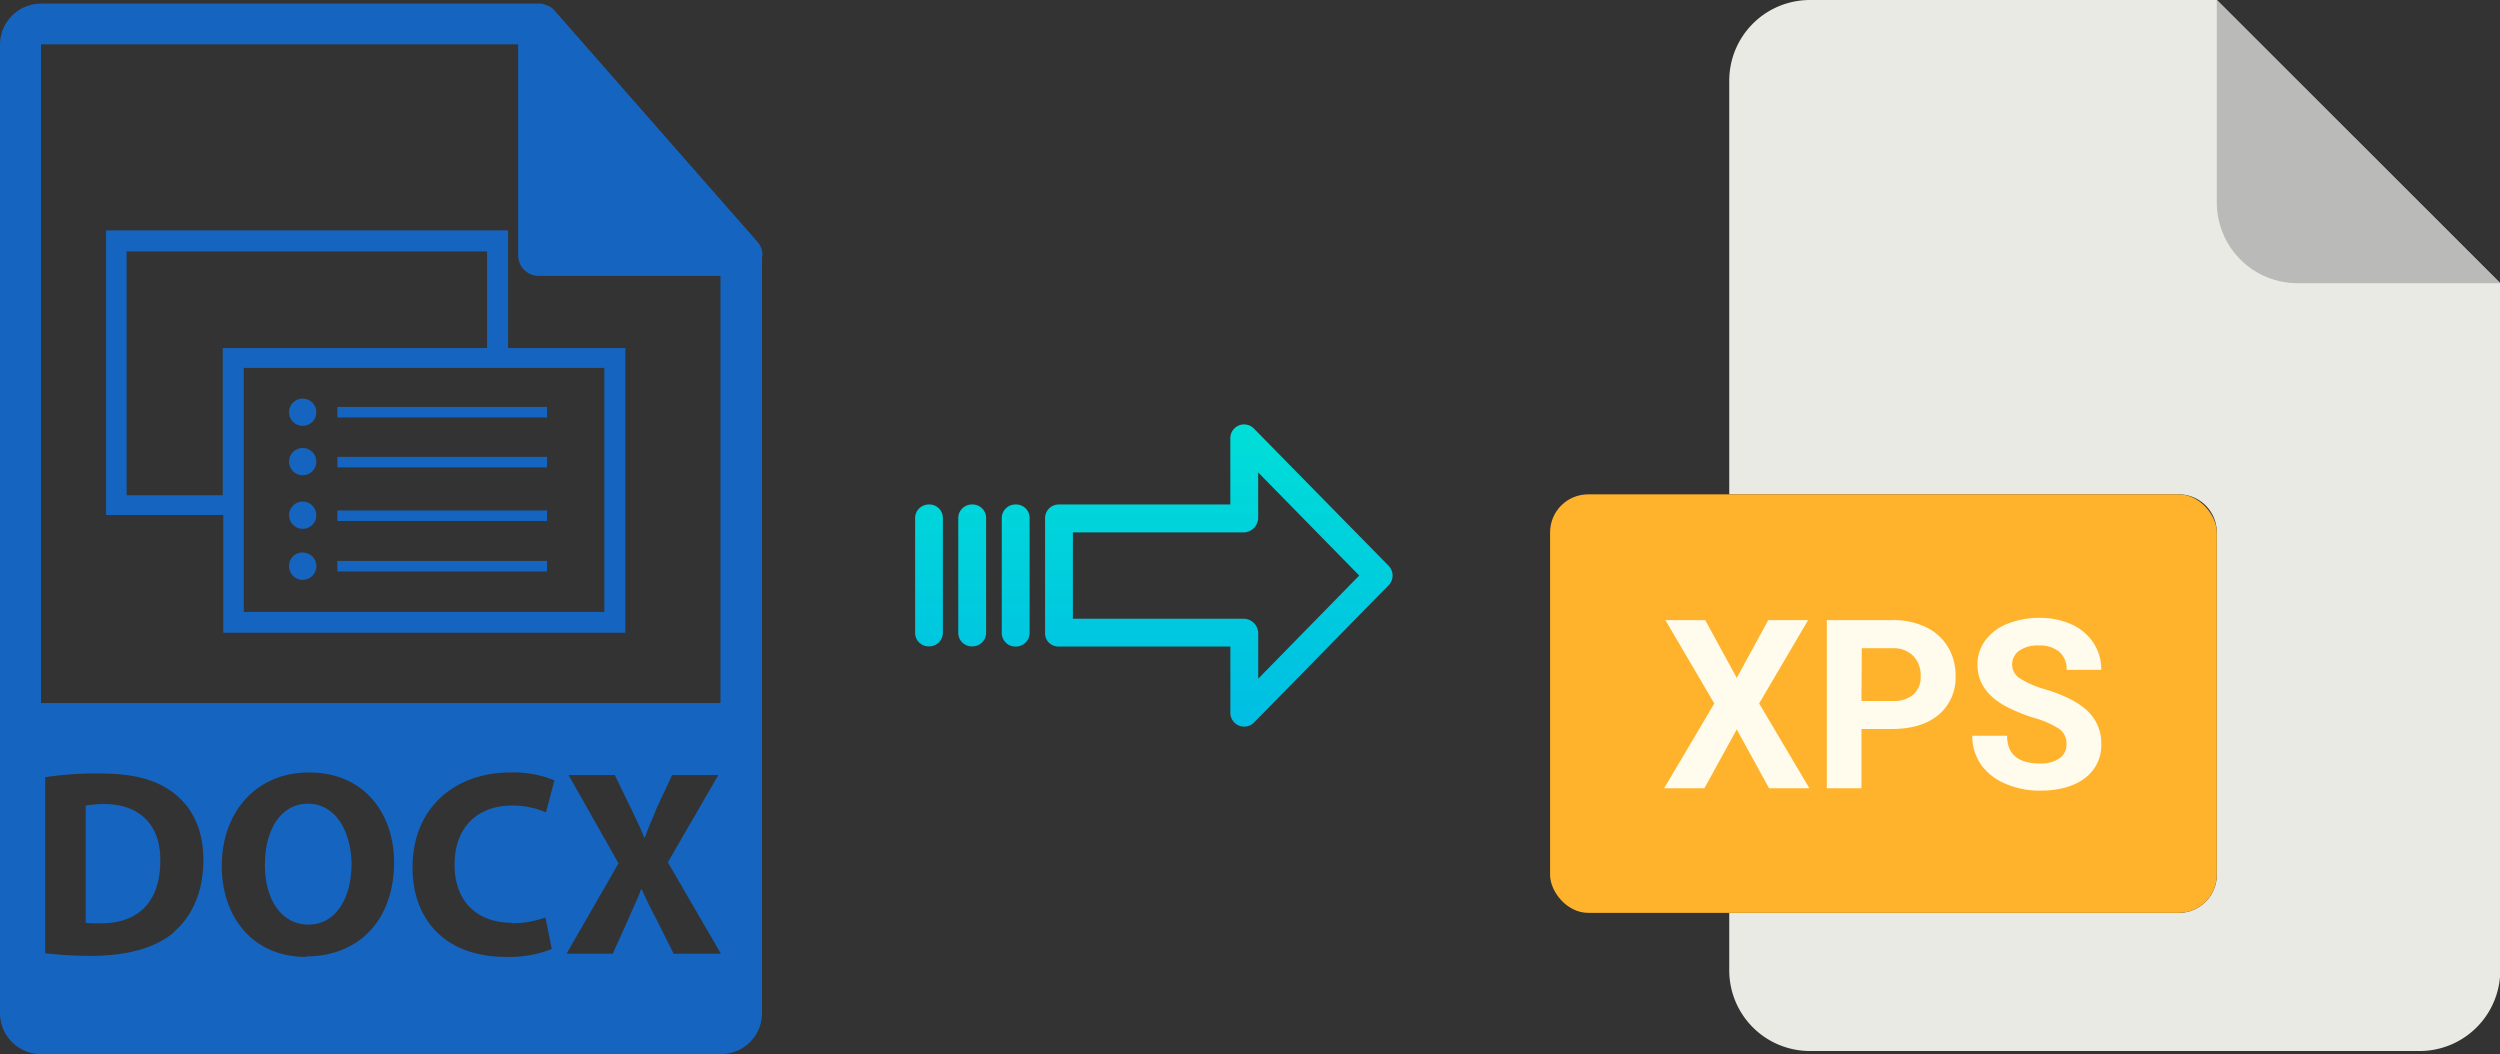
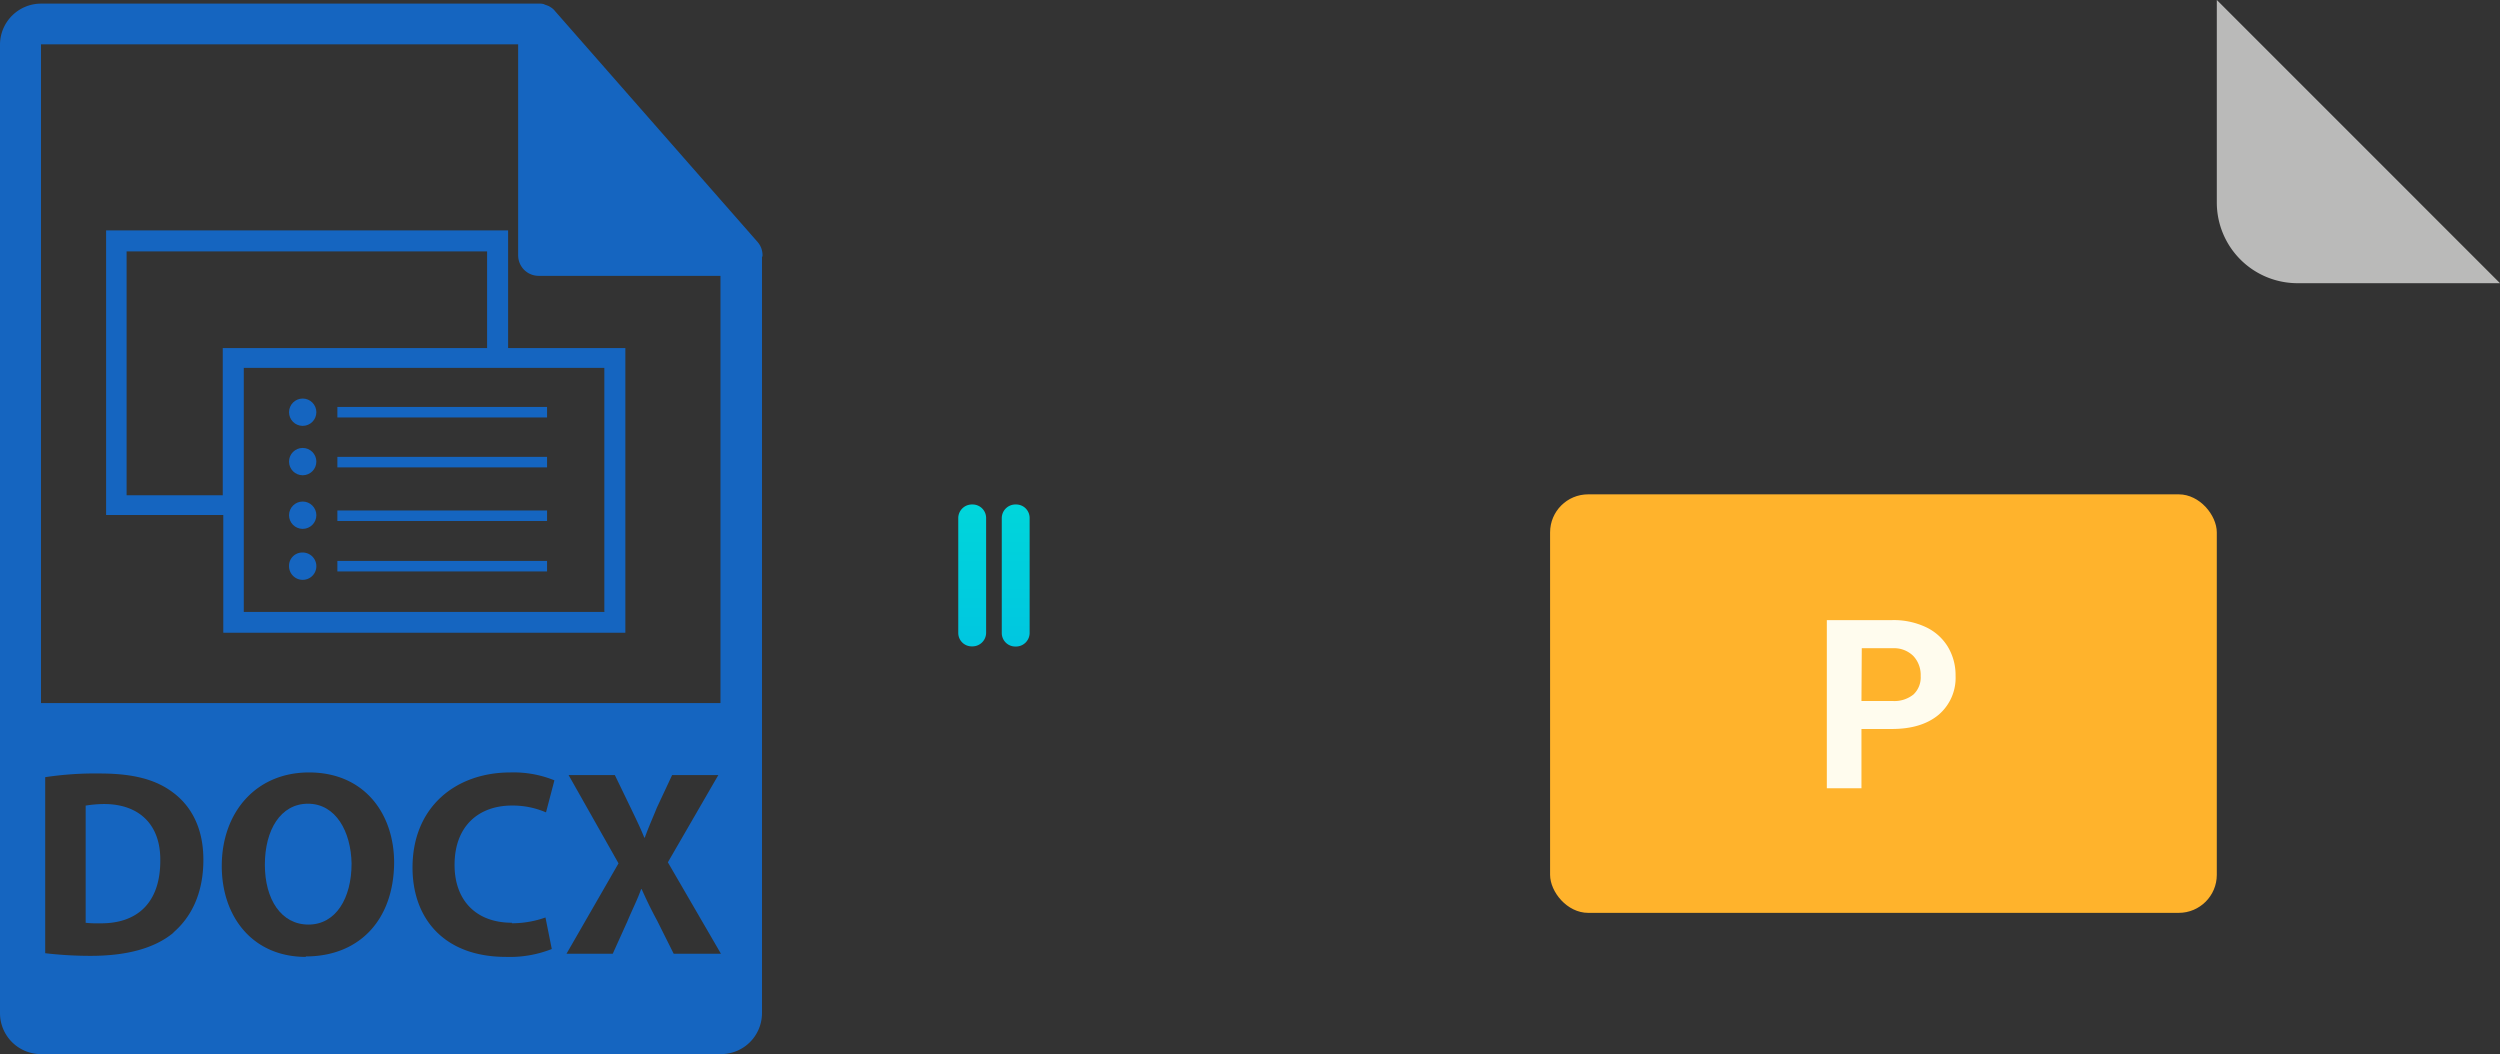
<svg xmlns="http://www.w3.org/2000/svg" xmlns:xlink="http://www.w3.org/1999/xlink" viewBox="0 0 475.73 200.59">
  <rect x="0" y="0" width="475.73" height="200.59" fill="#333333" stroke="none" />
  <defs>
    <style>.cls-1{fill:#1565c0;}.cls-2{fill:#eaeae4;}.cls-3{fill:#babab9;}.cls-4{fill:#ffb32c;}.cls-5{fill:#fffcee;}.cls-6{fill:url(#linear-gradient);}.cls-7{fill:url(#linear-gradient-2);}.cls-8{fill:url(#linear-gradient-3);}.cls-9{fill:url(#linear-gradient-4);}</style>
    <linearGradient id="linear-gradient" x1="231.92" y1="135.98" x2="231.92" y2="16.78" gradientTransform="matrix(1, 0, 0, -1, 0, 186.67)" gradientUnits="userSpaceOnUse">
      <stop offset="0" stop-color="#00efd1" />
      <stop offset="1" stop-color="#00acea" />
    </linearGradient>
    <linearGradient id="linear-gradient-2" x1="193.27" y1="135.98" x2="193.27" y2="16.78" xlink:href="#linear-gradient" />
    <linearGradient id="linear-gradient-3" x1="185.02" y1="135.98" x2="185.02" y2="16.78" xlink:href="#linear-gradient" />
    <linearGradient id="linear-gradient-4" x1="176.78" y1="135.98" x2="176.78" y2="16.78" xlink:href="#linear-gradient" />
  </defs>
  <title>docx to xps</title>
  <g id="Layer_2" data-name="Layer 2">
    <g id="Layer_2-2" data-name="Layer 2">
      <g id="Layer_5_Image" data-name="Layer 5 Image">
        <path class="cls-1" d="M145.1,48.59a3.82,3.82,0,0,0-.9-2.5l-38.6-44h0a2.83,2.83,0,0,0-.8-.7c-.1-.1-.2-.1-.3-.2-.26-.11-.53-.21-.8-.3-.1,0-.1-.1-.2-.1a3,3,0,0,0-.9-.1H7.8A7.82,7.82,0,0,0,0,8.49v184.3a7.8,7.8,0,0,0,7.8,7.8H137.2a7.8,7.8,0,0,0,7.8-7.8V48.94A.6.6,0,0,0,145.1,48.59ZM33,177.49c-3.6,3-9,4.4-15.7,4.4a74.39,74.39,0,0,1-8.7-.5v-33.5a63.49,63.49,0,0,1,10.4-.7c6.5,0,10.7,1.2,13.9,3.6,3.5,2.6,5.8,6.8,5.8,12.8,0,6.55-2.4,11-5.7,13.85Zm25.2,4.6c-10.1,0-16-7.6-16-17.3,0-10.2,6.5-17.8,16.6-17.8,10.5,0,16.2,7.8,16.2,17.2C74.9,175.24,68.2,182,58.2,182Zm39.2-6.4a19.14,19.14,0,0,0,6.4-1.1l1.2,6a21.76,21.76,0,0,1-8.7,1.5c-11.8,0-17.8-7.3-17.8-17,0-11.6,8.3-18.1,18.6-18.1a20.64,20.64,0,0,1,8.4,1.5l-1.6,6.1a16,16,0,0,0-6.5-1.3c-6.1,0-10.9,3.7-10.9,11.3,0,6.75,4.1,11,10.9,11Zm30.8,5.8-3.1-6.2c-1.3-2.4-2.1-4.1-3-6.1H122c-.7,2-1.6,3.7-2.6,6.1l-2.8,6.2h-8.8l9.9-17.2-9.5-16.8H117l3,6.2c1,2.1,1.8,3.7,2.6,5.7h.1c.8-2.2,1.5-3.7,2.3-5.7l2.9-6.2h8.79l-9.6,16.6,10.1,17.4ZM7.8,133.79V8.44H98.6V48.59a3.9,3.9,0,0,0,3.9,3.9h34.6v81.3Z" />
        <path class="cls-1" d="M19.8,153a22.86,22.86,0,0,0-3.5.3v22.3a20.31,20.31,0,0,0,2.7.1c7,.1,11.5-3.8,11.5-11.9C30.6,156.84,26.4,153,19.8,153Z" />
        <path class="cls-1" d="M58.6,152.94c-5.2,0-8.2,5-8.2,11.6s3.1,11.4,8.3,11.4,8.2-5,8.2-11.6C66.8,158.24,63.9,152.94,58.6,152.94Z" />
        <path class="cls-1" d="M96.69,66.14V43.84H20.19V98h22.3v22.4H119V66.24H96.69Zm-54.2,28.1H24.09V47.84h68.6v18.4H42.39v28Zm72.6,22.2H46.39V70H115v46.4Z" />
        <circle class="cls-1" cx="57.6" cy="78.44" r="2.6" />
        <rect class="cls-1" x="64.2" y="77.44" width="39.9" height="2" />
        <circle class="cls-1" cx="57.6" cy="87.84" r="2.6" />
        <rect class="cls-1" x="64.2" y="86.94" width="39.9" height="2" />
        <circle class="cls-1" cx="57.6" cy="98.04" r="2.6" />
        <rect class="cls-1" x="64.2" y="97.14" width="39.9" height="2" />
        <path class="cls-1" d="M57.6,105.14a2.6,2.6,0,1,1-2.6,2.6,2.53,2.53,0,0,1,2.44-2.6Z" />
        <rect class="cls-1" x="64.2" y="106.74" width="39.9" height="2" />
      </g>
    </g>
    <g id="Layer_13" data-name="Layer 13">
-       <path class="cls-2" d="M414.59,173.71H329.06v10.93A15.36,15.36,0,0,0,344.42,200h116a15.36,15.36,0,0,0,15.36-15.36V53.89L421.84,0H344.42a15.36,15.36,0,0,0-15.36,15.36V94.07h85.53a7.24,7.24,0,0,1,7.25,7.24h0v65.16A7.24,7.24,0,0,1,414.59,173.71Z" />
      <path class="cls-3" d="M475.73,53.89,421.84,0V38.53A15.36,15.36,0,0,0,437.2,53.89h38.53Z" />
      <rect class="cls-4" x="294.97" y="94.07" width="126.87" height="79.64" rx="7.24" />
-       <path class="cls-5" d="M316.67,150l9.55-16.13L316.91,118h7.58l6,11,6-11h7.58l-9.32,15.86L344.31,150h-7.67l-6.15-11.2L324.33,150Z" />
      <path class="cls-5" d="M347.63,150V118h12.48a14.38,14.38,0,0,1,6.33,1.32,9.73,9.73,0,0,1,4.21,3.74,10.47,10.47,0,0,1,1.48,5.53,9.22,9.22,0,0,1-3.22,7.42c-2.15,1.8-5.12,2.71-8.91,2.71h-5.78V150Zm6.59-16.61h5.89a5.77,5.77,0,0,0,4-1.23,4.46,4.46,0,0,0,1.38-3.52,5.26,5.26,0,0,0-1.39-3.8,5.18,5.18,0,0,0-3.82-1.49h-6Z" />
-       <path class="cls-5" d="M375.31,140h6.62c0,3.53,2.1,5.29,6.32,5.29a6.21,6.21,0,0,0,3.67-1,3.12,3.12,0,0,0,1.32-2.67,3.38,3.38,0,0,0-1.32-2.87,17.22,17.22,0,0,0-4.74-2.11,33.18,33.18,0,0,1-5.43-2.19q-5.44-2.94-5.45-7.93a7.72,7.72,0,0,1,1.46-4.62,9.44,9.44,0,0,1,4.2-3.18,15.81,15.81,0,0,1,6.14-1.14,14.38,14.38,0,0,1,6.11,1.24,9.78,9.78,0,0,1,4.16,3.51,9.13,9.13,0,0,1,1.48,5.14h-6.59a4.32,4.32,0,0,0-1.38-3.42,5.7,5.7,0,0,0-3.89-1.22,6.11,6.11,0,0,0-3.76,1,3.23,3.23,0,0,0-1.34,2.69,3.11,3.11,0,0,0,1.57,2.62,18,18,0,0,0,4.63,2q5.63,1.7,8.19,4.19a8.33,8.33,0,0,1,2.57,6.24,7.7,7.7,0,0,1-3.14,6.52q-3.13,2.35-8.46,2.36a16.33,16.33,0,0,1-6.72-1.35,10.75,10.75,0,0,1-4.63-3.7A9.52,9.52,0,0,1,375.31,140Z" />
    </g>
    <g id="Layer_3" data-name="Layer 3">
-       <path class="cls-6" d="M238.62,81.56a2.62,2.62,0,0,0-4.5,1.85V96h-32.6a2.6,2.6,0,0,0-2.65,2.54v22a2.46,2.46,0,0,0,.77,1.79,2.57,2.57,0,0,0,1.88.7h32.61v12.59a2.64,2.64,0,0,0,1.63,2.46,2.57,2.57,0,0,0,1,.19,2.6,2.6,0,0,0,1.88-.79l25.6-26.11a2.65,2.65,0,0,0,0-3.71Zm.81,47.59v-8.63a2.8,2.8,0,0,0-2.7-2.78H204.16V101.31h32.56a2.81,2.81,0,0,0,2.7-2.78V89.9l19.23,19.62Z" />
      <path class="cls-7" d="M193.28,96h0a2.6,2.6,0,0,0-2.65,2.54v21.93a2.57,2.57,0,0,0,2.58,2.56h.07a2.6,2.6,0,0,0,2.65-2.54V98.57A2.56,2.56,0,0,0,193.34,96Z" />
      <path class="cls-8" d="M185,96h0a2.6,2.6,0,0,0-2.65,2.54v21.93A2.56,2.56,0,0,0,185,123H185a2.6,2.6,0,0,0,2.65-2.54V98.57A2.57,2.57,0,0,0,185.1,96Z" />
-       <path class="cls-9" d="M176.79,96h0a2.6,2.6,0,0,0-2.65,2.54v21.93A2.57,2.57,0,0,0,176.7,123h.07a2.6,2.6,0,0,0,2.65-2.54V98.57A2.56,2.56,0,0,0,176.85,96Z" />
    </g>
  </g>
</svg>